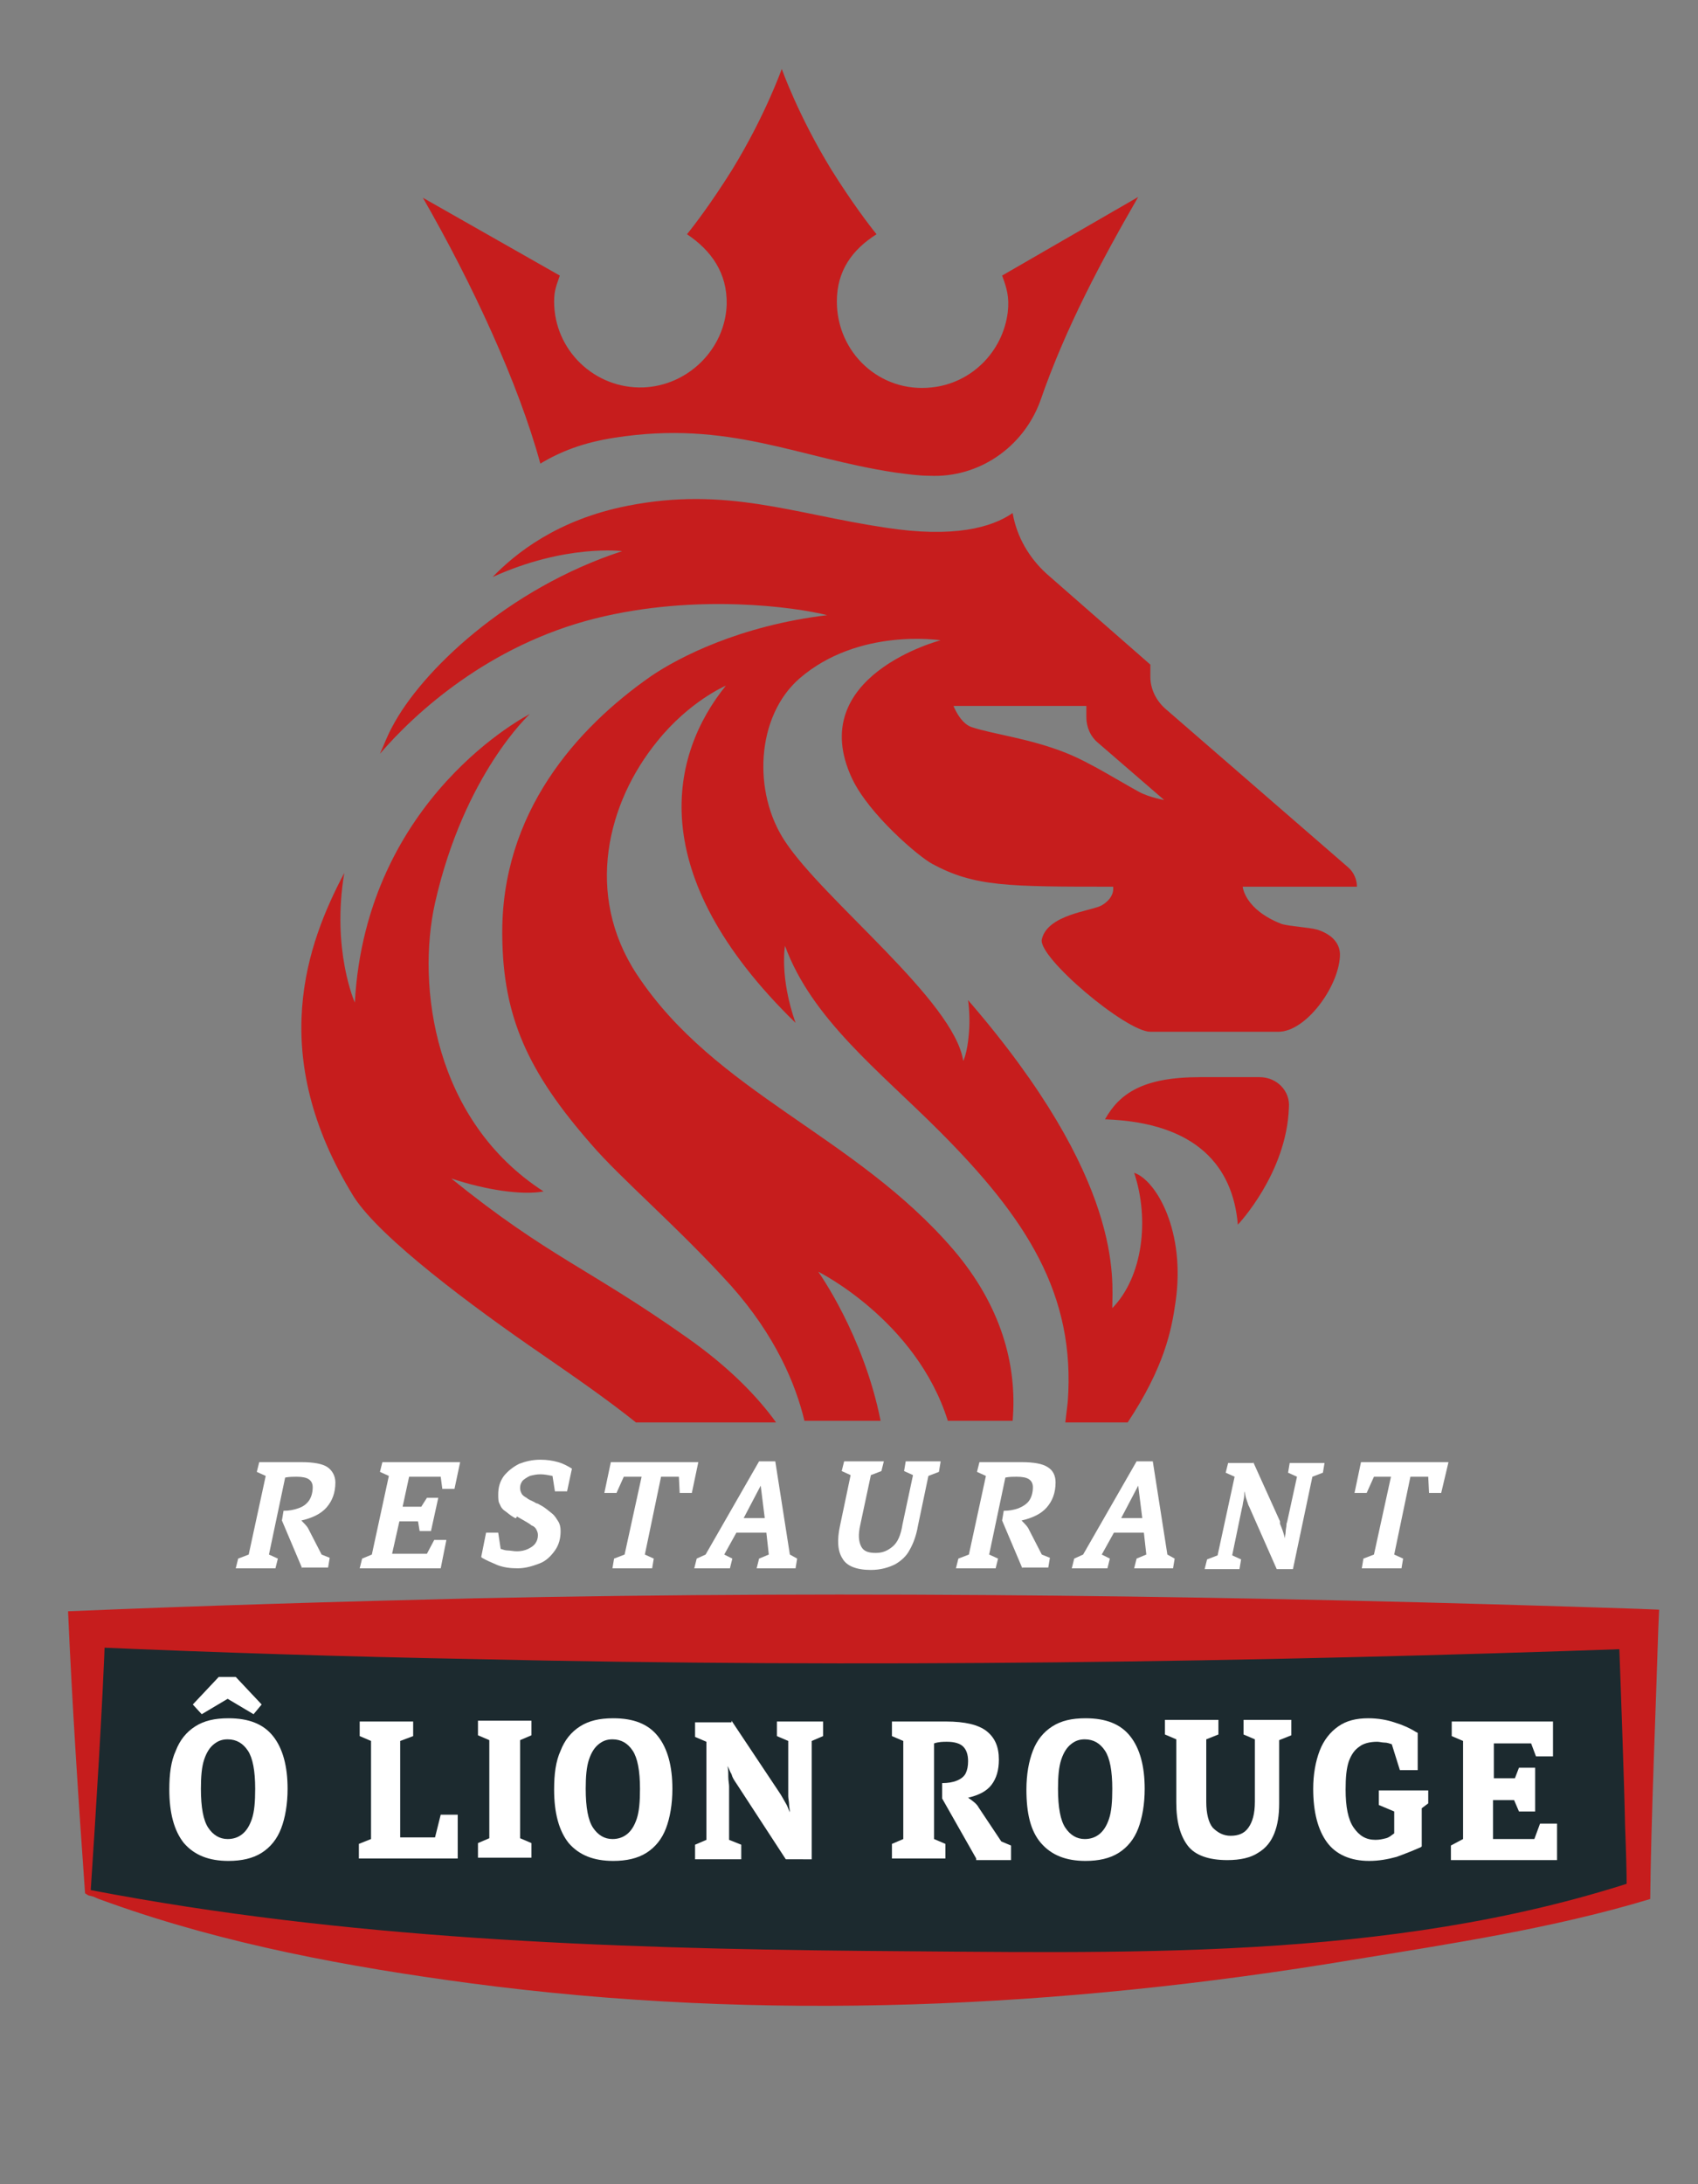
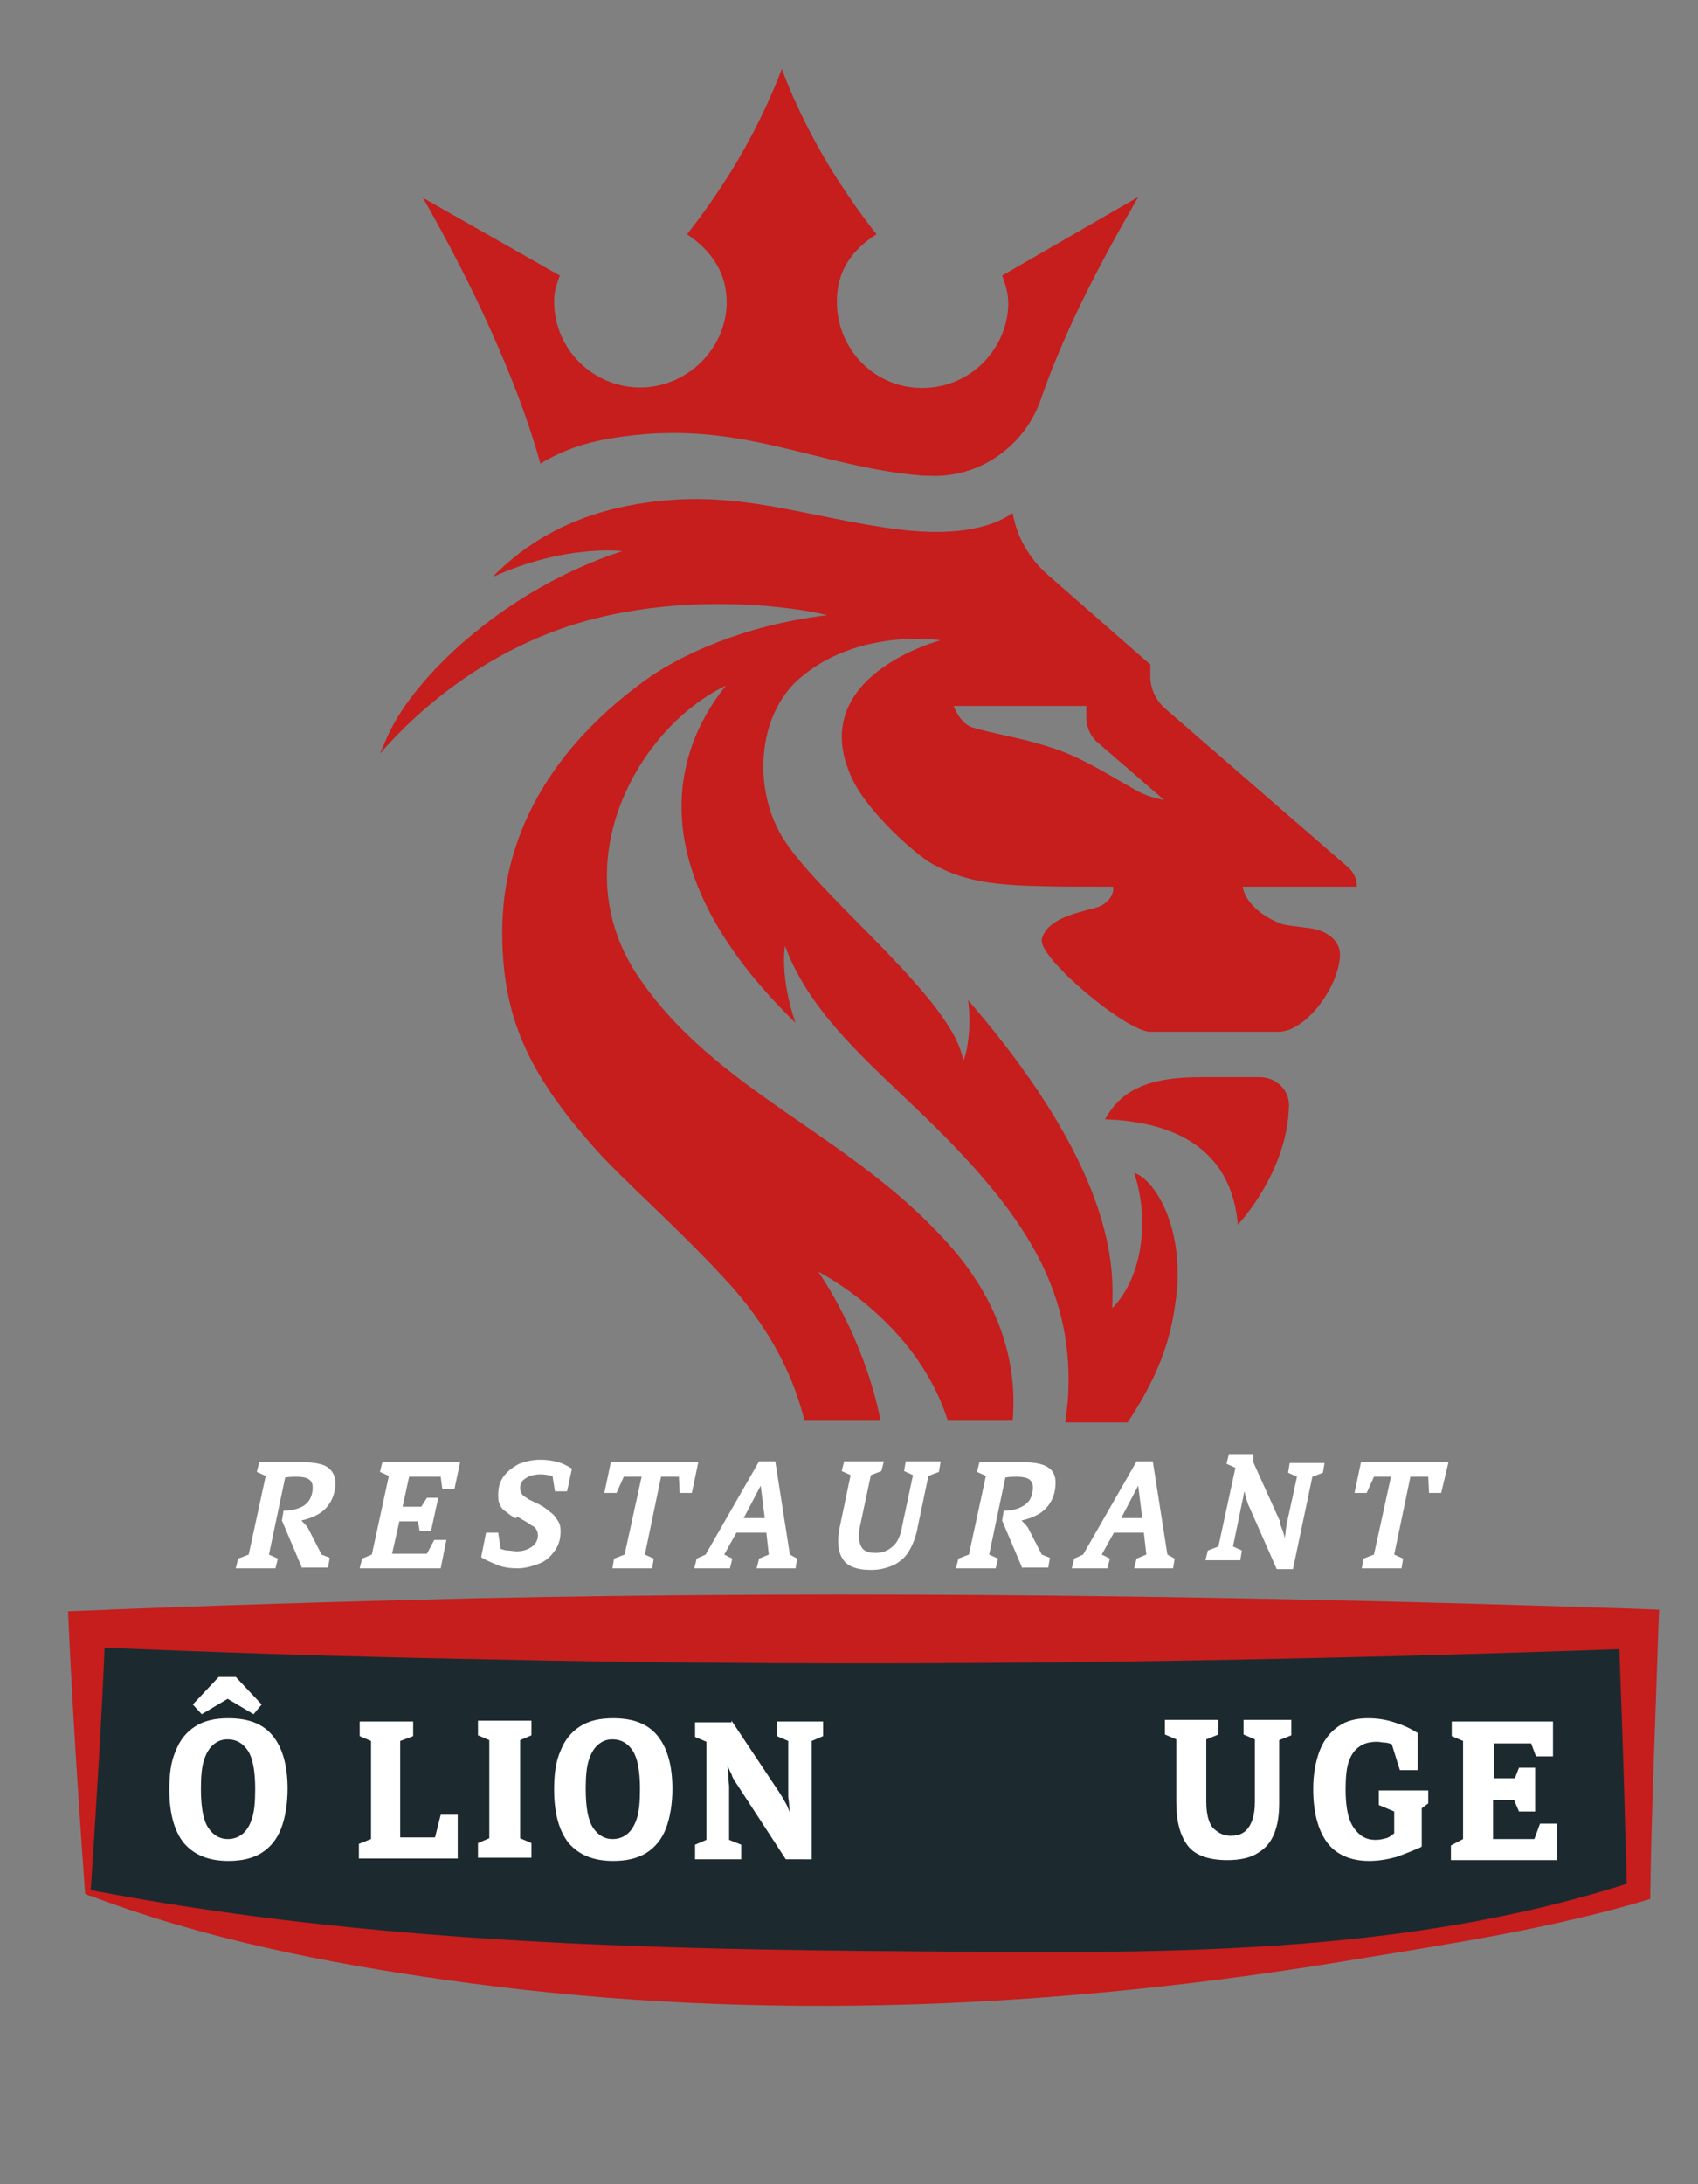
<svg xmlns="http://www.w3.org/2000/svg" id="Calque_1" x="0px" y="0px" viewBox="0 0 209.6 269.5" style="enable-background:new 0 0 209.6 269.5;" xml:space="preserve">
  <rect x="0" y="0" width="209.6" height="269.5" fill="#808080" stroke="none" />
  <style type="text/css">	.st0{fill:#C61D1D;}	.st1{fill:#FFFFFF;}	.st2{fill:#1C2A2F;}</style>
  <g>
    <path class="st0" d="M75.9,54c14.1-2.2,22.6,2.5,34.6,4.3c1.5,0.2,2.9,0.4,4.2,0.4c6.1,0.3,11.6-3.5,13.7-9.2  c3.1-9,7.6-17.4,12.1-25.2L123.7,34c0.6,1.6,0.9,2.7,0.7,4.5c-0.6,4.9-4.5,8.8-9.4,9.3c-6.4,0.7-11.7-4.3-11.7-10.6  c0-3.8,1.9-6.4,4.9-8.3c-0.9-1.1-3.1-4-5.6-8c-4.1-6.7-6.1-12.4-6.1-12.4s-2,5.7-6.1,12.4c-2.5,4-4.7,6.9-5.6,8c3,2,5,4.8,4.9,8.7  c-0.2,5.5-4.8,10-10.3,10.2c-6,0.2-11-4.6-11-10.6c0-1.4,0.3-2,0.7-3.2l-16.9-9.6C58.3,35,64,47.3,66.7,57.2  C69.2,55.7,72,54.6,75.9,54z" />
    <path class="st0" d="M155.5,132.9h-7.4c-7,0-9.9,2-11.7,5.2c11.4,0.4,15.8,5.9,16.4,13c0,0,6-6.3,6.3-14.4  C159.3,134.6,157.6,132.9,155.5,132.9z" />
  </g>
  <g>
    <path class="st0" d="M73.5,76.3c12.4-3.1,24.7-1.4,28.6-0.4c-10.8,1.3-18.3,5.2-21.7,7.5c-9.2,6.4-18.6,16.9-18.4,32.1  c0.1,9.9,3.1,16.7,11,25.7c3.6,4.2,10.8,10.3,17.3,17.5c5.4,6.1,7.9,12,9,16.6h9.4c-2.1-10.6-7.7-18.4-7.7-18.4s12.1,6,16,18.4h8  c0.6-7-1.5-14.3-7.3-21.1c-12.2-14.2-29.4-19.3-39.1-34c-6.5-9.9-3.6-21.2,2.5-28.7c4-5,8.5-6.9,8.5-6.9  c-6.8,8.4-10.4,23.1,8.6,41.6c-2-5.7-1.3-9.5-1.3-9.5c3.3,9,11.6,15.4,19,22.8c10.8,10.8,16.9,20.2,15.9,33.5  c-0.1,0.8-0.2,1.7-0.3,2.5h7.7c4.5-6.8,5.4-11.3,5.9-14.8c1.3-8.8-2.4-15.1-5.1-16c1.9,5.7,1.1,12.8-2.7,16.7  c0-3.6,1.5-15.7-17.8-38c0,0,0.3,2,0.1,4.1c-0.2,2.5-0.7,3.4-0.7,3.4c-1.1-7.4-17.2-19.8-22-27.1c-4-6-3.6-15.4,1.8-20.1  c7.3-6.3,17.4-4.7,17.4-4.7s-16.9,4.4-10.9,17.1c2.1,4.4,8.2,9.6,9.9,10.5c5.2,2.8,9.3,2.8,22.3,2.8c0,0,0.3,1.3-1.4,2.3  c-1.2,0.7-6.7,1.1-7.4,4.2c-0.5,2.2,10.4,11.4,13.4,11.4c8.8,0,15.8,0,15.8,0c3.4,0,7.4-5.5,7.6-9.3c0.1-1.5-0.9-2.7-2.8-3.3  c-1.1-0.3-3.4-0.4-4.4-0.7c-4.6-1.8-4.8-4.6-4.8-4.6h14.1c0-0.9-0.4-1.8-1.1-2.4l-22.6-19.6c-1.1-1-1.8-2.4-1.8-3.9V82l-12.8-11.2  c-2.2-2-3.7-4.6-4.2-7.5c-2.6,1.8-7.3,3.1-15.7,1.8c-11.4-1.7-19.6-5.1-31.8-2.7c-8.7,1.7-13.9,5.9-16.7,8.8c9-4.1,16-3.2,16-3.2  C62.7,72.6,52,82.8,48.4,89.7c-0.6,1.1-1,2.2-1.5,3.3C51.2,88,60.3,79.6,73.5,76.3z M134.1,87.1v1.4c0,1.2,0.5,2.4,1.5,3.2l8.1,7  c0,0-1.8-0.3-3.1-1c-2.4-1.3-6-3.6-9-4.8c-4.5-1.8-9-2.3-11.7-3.2c-1.4-0.5-2.2-2.6-2.2-2.6H134.1z" />
-     <path class="st0" d="M66.9,167.1c4.2,2.9,8.1,5.6,11.6,8.4h17.3c-2.3-3.2-5.8-6.8-10.9-10.4c-12.3-8.7-17.2-10-29.2-19.7  c4.2,1.4,8.7,2.1,11.4,1.6c-13.5-8.7-15.7-25.3-13.4-35.6c3.6-15.9,11.7-23.3,11.7-23.3s-20.2,10.2-21.6,35.6c0,0-2.9-6.5-1.3-16  c-4.6,8.7-9.7,22.4,1.2,40C47,152.8,58.3,161.2,66.9,167.1z" />
  </g>
  <g>
    <path class="st1" d="M37.3,193.5l-2.5-5.9l0.2-1.2c0.7,0,1.2-0.1,1.8-0.3s1-0.5,1.3-0.9c0.3-0.4,0.5-1,0.5-1.7c0-0.5-0.2-0.8-0.5-1  c-0.3-0.2-0.8-0.3-1.5-0.3c-0.4,0-0.9,0-1.4,0.1l-2,9.5l1.1,0.5l-0.3,1.2h-4.9l0.3-1.2l1.3-0.5l2.1-9.7l-1.1-0.5l0.3-1.2h5.2  c1.5,0,2.6,0.2,3.2,0.6s1,1.1,1,1.9c0,1.3-0.4,2.3-1.1,3.1c-0.7,0.8-1.8,1.3-3.1,1.6c0.3,0.3,0.6,0.6,0.8,0.9l1.7,3.3l1,0.4  l-0.2,1.2H37.3z" />
    <path class="st1" d="M45.9,191.8l2.1-9.7l-1.1-0.5l0.3-1.2h9.6l-0.7,3.3h-1.5l-0.2-1.5h-3.9l-0.8,3.7H52l0.7-1.1h1.4l-0.9,4.1h-1.4  l-0.2-1.2h-2.3l-0.9,4h4.3l0.9-1.7h1.5l-0.7,3.5h-10l0.3-1.2L45.9,191.8z" />
    <path class="st1" d="M63.6,187.3c-0.1,0-0.1-0.1-0.2-0.1c-0.5-0.3-0.8-0.6-1.1-0.8s-0.5-0.5-0.6-0.8c-0.2-0.3-0.2-0.7-0.2-1.2  c0-0.9,0.2-1.6,0.7-2.3c0.5-0.6,1.1-1.1,1.9-1.5c0.8-0.3,1.6-0.5,2.6-0.5c0.8,0,1.5,0.1,2.2,0.3c0.7,0.2,1.2,0.5,1.7,0.8l-0.6,2.8  h-1.5l-0.3-1.9c-0.5-0.1-1-0.2-1.5-0.2c-0.5,0-0.9,0.1-1.3,0.2c-0.4,0.2-0.7,0.4-0.9,0.6c-0.2,0.3-0.3,0.5-0.3,0.9  c0,0.3,0.1,0.5,0.2,0.7s0.4,0.4,0.6,0.5c0.2,0.2,0.5,0.3,0.9,0.5c0.2,0.1,0.3,0.2,0.4,0.2s0.2,0.1,0.4,0.2c0.6,0.3,1,0.7,1.4,1  c0.4,0.3,0.6,0.7,0.8,1c0.2,0.3,0.3,0.7,0.3,1.2c0,0.9-0.2,1.7-0.7,2.4c-0.5,0.7-1.1,1.3-1.9,1.6s-1.7,0.6-2.7,0.6  c-0.9,0-1.7-0.1-2.5-0.4c-0.7-0.3-1.4-0.6-1.9-0.9l-0.1-0.1l0.6-3h1.5l0.3,2c0.3,0.1,0.6,0.2,0.9,0.2s0.7,0.1,1.1,0.1  c0.5,0,1-0.1,1.4-0.3c0.4-0.2,0.7-0.4,0.9-0.7s0.3-0.6,0.3-1c0-0.3-0.1-0.5-0.2-0.7s-0.3-0.4-0.6-0.5c-0.2-0.2-0.6-0.4-1.1-0.7  c-0.2-0.1-0.5-0.3-0.7-0.4C63.7,187.4,63.7,187.3,63.6,187.3z" />
    <path class="st1" d="M85.4,184.2h-1.5l-0.1-2h-2.2l-2,9.6l1.1,0.5l-0.2,1.2h-4.9l0.2-1.2l1.3-0.5l2.1-9.6H77l-0.9,2h-1.5l0.8-3.8  h10.8L85.4,184.2z" />
    <path class="st1" d="M87.1,191.8l6.6-11.5h2l1.8,11.5l0.9,0.5l-0.2,1.2h-4.8l0.3-1.2l1.2-0.5l-0.3-2.7h-3.7l-1.5,2.7l1,0.5  l-0.3,1.2h-4.4l0.3-1.2L87.1,191.8z M94.4,187.3l-0.5-4l-2.1,4H94.4z" />
    <path class="st1" d="M116.1,180.4l-0.2,1.2l-1.3,0.5l-1.3,6.2c-0.2,1.2-0.6,2.2-1,2.9c-0.4,0.8-1.1,1.4-1.8,1.8  c-0.8,0.4-1.8,0.7-3,0.7c-1.8,0-3-0.5-3.5-1.4c-0.6-0.9-0.7-2.3-0.3-4.1l1.3-6.2l-1.1-0.5l0.3-1.2h4.9l-0.3,1.2l-1.3,0.5l-1.3,6.1  c-0.3,1.3-0.2,2.1,0.1,2.7s0.9,0.8,1.8,0.8c0.9,0,1.5-0.3,2.1-0.8s1-1.4,1.2-2.7l1.3-6.1l-1.1-0.5l0.2-1.2H116.1z" />
    <path class="st1" d="M126.2,193.5l-2.5-5.9l0.2-1.2c0.7,0,1.2-0.1,1.8-0.3c0.5-0.2,1-0.5,1.3-0.9c0.3-0.4,0.5-1,0.5-1.7  c0-0.5-0.2-0.8-0.5-1c-0.3-0.2-0.8-0.3-1.5-0.3c-0.4,0-0.9,0-1.4,0.1l-2,9.5l1.1,0.5l-0.3,1.2H118l0.3-1.2l1.3-0.5l2.1-9.7  l-1.1-0.5l0.3-1.2h5.2c1.5,0,2.6,0.2,3.2,0.6c0.7,0.4,1,1.1,1,1.9c0,1.3-0.4,2.3-1.1,3.1c-0.7,0.8-1.8,1.3-3.1,1.6  c0.3,0.3,0.6,0.6,0.8,0.9l1.7,3.3l1,0.4l-0.2,1.2H126.2z" />
    <path class="st1" d="M133.7,191.8l6.6-11.5h2l1.8,11.5l0.9,0.5l-0.2,1.2H140l0.3-1.2l1.2-0.5l-0.3-2.7h-3.7l-1.5,2.7l1,0.5  l-0.3,1.2h-4.4l0.3-1.2L133.7,191.8z M141,187.3l-0.5-4l-2.1,4H141z" />
-     <path class="st1" d="M154.7,180.4l3.3,7.3c0,0.1,0,0.1,0,0.1c0,0,0,0.1,0,0.2c0.3,0.7,0.5,1.3,0.6,1.8c0-0.3,0.1-0.5,0.1-0.8  c0-0.3,0.1-0.6,0.1-0.9c0-0.2,0.1-0.3,0.1-0.4l1.2-5.5l-1.1-0.5l0.2-1.2h4.3l-0.2,1.2l-1.3,0.5l-2.4,11.4h-2l-3.4-7.7l-0.1-0.2  c-0.1-0.3-0.2-0.6-0.3-0.9c-0.1-0.3-0.1-0.6-0.2-0.8c0,0.4,0,0.7-0.1,1.1c-0.1,0.4-0.1,0.7-0.2,1l-1.2,5.8l1.1,0.5l-0.2,1.2h-4.3  l0.3-1.2l1.3-0.5l2.1-9.7l-1.1-0.5l0.3-1.2H154.7z" />
+     <path class="st1" d="M154.7,180.4l3.3,7.3c0,0.1,0,0.1,0,0.1c0,0,0,0.1,0,0.2c0.3,0.7,0.5,1.3,0.6,1.8c0-0.3,0.1-0.5,0.1-0.8  c0-0.3,0.1-0.6,0.1-0.9c0-0.2,0.1-0.3,0.1-0.4l1.2-5.5l-1.1-0.5l0.2-1.2h4.3l-0.2,1.2l-1.3,0.5l-2.4,11.4h-2l-3.4-7.7l-0.1-0.2  c-0.1-0.3-0.2-0.6-0.3-0.9c-0.1-0.3-0.1-0.6-0.2-0.8c-0.1,0.4-0.1,0.7-0.2,1l-1.2,5.8l1.1,0.5l-0.2,1.2h-4.3  l0.3-1.2l1.3-0.5l2.1-9.7l-1.1-0.5l0.3-1.2H154.7z" />
    <path class="st1" d="M177.9,184.2h-1.5l-0.1-2h-2.2l-2,9.6l1.1,0.5l-0.2,1.2h-4.9l0.2-1.2l1.3-0.5l2.1-9.6h-2.1l-0.9,2h-1.5  l0.8-3.8h10.8L177.9,184.2z" />
  </g>
  <g>
    <path class="st2" d="M10.8,233.4c0,0,30.8,10.8,95.7,10.8s95.7-10.8,95.7-10.8V201H10.8V233.4z" />
    <path class="st0" d="M11.2,233.2c31.3,6,63.5,7.2,95.4,7.5c31.8,0.2,64.6,1.4,95.2-8.6c0,0-1,1.3-1,1.3c0-2.7-0.1-5.4-0.2-8.1  c-0.1-5.2-0.6-19-0.8-24.3c0,0,2.4,2.4,2.4,2.4c-47.8,1.7-95.7,2.4-143.6,1.3c-16-0.3-31.9-0.8-47.9-1.5c0,0,2.3-2.3,2.3-2.3  C12.7,209.9,11.8,224.2,11.2,233.2L11.2,233.2z M10.5,233.6c-0.8-11.2-1.6-23.4-2.1-34.8c16.7-0.7,33.5-1.2,50.3-1.6  c47.8-1,95.7-0.3,143.6,1.3c0,0,2.5,0.1,2.5,0.1c0,0-0.1,2.3-0.1,2.3c-0.3,9.8-0.9,23.7-1,33.4c-11.9,3.6-24.5,5.5-36.7,7.5  c-36,6-72.7,7.7-108.9,2.9c-15-2-30.2-4.8-44.5-9.9c0,0-1.4-0.5-1.4-0.5l-0.7-0.3c0,0-0.4-0.1-0.4-0.1  C10.9,233.9,10.7,233.7,10.5,233.6L10.5,233.6z" />
  </g>
  <g>
    <path class="st1" d="M21.7,216c0.5-1.3,1.3-2.3,2.4-3c1.1-0.7,2.4-1,4.1-1c2.5,0,4.3,0.7,5.5,2.2c1.2,1.5,1.8,3.7,1.8,6.5  c0,1.9-0.3,3.6-0.8,4.9c-0.5,1.3-1.3,2.3-2.4,3c-1.1,0.7-2.5,1-4.1,1c-2.4,0-4.2-0.7-5.5-2.2c-1.2-1.5-1.8-3.7-1.8-6.6  C20.9,218.9,21.1,217.3,21.7,216z M31.3,211.5l-3.2-1.9l-3.2,1.9l-1.1-1.2l3.2-3.4h2.1l3.2,3.4L31.3,211.5z M25.7,225.5  c0.6,0.9,1.4,1.4,2.4,1.4c0.7,0,1.3-0.2,1.8-0.6c0.5-0.4,0.9-1,1.2-1.9c0.3-0.9,0.4-2.1,0.4-3.7c0-2.2-0.3-3.8-0.9-4.7  s-1.4-1.4-2.5-1.4c-0.7,0-1.2,0.2-1.7,0.6c-0.5,0.4-0.9,1-1.2,1.9c-0.3,0.9-0.4,2.1-0.4,3.6C24.8,223,25.1,224.6,25.7,225.5z" />
    <path class="st1" d="M45.8,226.9v-12.1l-1.4-0.6v-1.8H51v1.8l-1.6,0.6v11.9h4.3l0.7-2.8h2.1v5.4H44.3v-1.8L45.8,226.9z" />
    <path class="st1" d="M65.6,212.3v1.8l-1.4,0.6v12.1l1.4,0.6v1.8H59v-1.8l1.4-0.6v-12.1l-1.4-0.6v-1.8H65.6z" />
    <path class="st1" d="M69.2,216c0.5-1.3,1.3-2.3,2.4-3c1.1-0.7,2.4-1,4.1-1c2.5,0,4.3,0.7,5.5,2.2c1.2,1.5,1.8,3.7,1.8,6.5  c0,1.9-0.3,3.6-0.8,4.9c-0.5,1.3-1.3,2.3-2.4,3c-1.1,0.7-2.5,1-4.1,1c-2.4,0-4.2-0.7-5.5-2.2c-1.2-1.5-1.8-3.7-1.8-6.6  C68.4,218.9,68.6,217.3,69.2,216z M73.2,225.5c0.6,0.9,1.4,1.4,2.4,1.4c0.7,0,1.3-0.2,1.8-0.6c0.5-0.4,0.9-1,1.2-1.9  c0.3-0.9,0.4-2.1,0.4-3.7c0-2.2-0.3-3.8-0.9-4.7s-1.4-1.4-2.5-1.4c-0.7,0-1.2,0.2-1.7,0.6c-0.5,0.4-0.9,1-1.2,1.9  c-0.3,0.9-0.4,2.1-0.4,3.6C72.3,223,72.6,224.6,73.2,225.5z" />
    <path class="st1" d="M90.3,212.3l5.8,8.7c0.2,0.3,0.4,0.6,0.5,0.8c0.1,0.2,0.3,0.5,0.4,0.7c0.2,0.3,0.3,0.7,0.5,1.1  c0-0.3-0.1-0.7-0.1-1s-0.1-0.7-0.1-1c0-0.1,0-0.3,0-0.6v-6.2l-1.4-0.6v-1.8h5.7v1.8l-1.4,0.6v14.6H97l-6-9.2l-0.2-0.3  c-0.2-0.3-0.4-0.6-0.5-1c-0.2-0.3-0.3-0.7-0.5-1c0.1,0.4,0.1,0.8,0.1,1.3c0,0.5,0.1,0.9,0.1,1.2v6.6l1.5,0.6v1.8h-5.7v-1.8l1.4-0.6  v-12.1l-1.4-0.6v-1.8H90.3z" />
-     <path class="st1" d="M120.5,229.3l-4.2-7.4V220c0.7,0,1.3-0.1,1.8-0.3s0.9-0.5,1.1-0.9c0.2-0.4,0.3-0.9,0.3-1.5  c0-0.8-0.2-1.4-0.6-1.8c-0.4-0.4-1.1-0.6-2-0.6c-0.5,0-1,0-1.6,0.2v11.8l1.4,0.6v1.8h-6.6v-1.8l1.4-0.6v-12.1l-1.4-0.6v-1.8h6.7  c2.3,0,4,0.4,5,1.2c1,0.8,1.5,1.9,1.5,3.5c0,1.3-0.3,2.3-0.9,3.1c-0.6,0.8-1.6,1.3-2.9,1.6c0.6,0.4,1.1,0.8,1.3,1.2l2.8,4.2  l1.2,0.5v1.8H120.5z" />
-     <path class="st1" d="M127.5,216c0.5-1.3,1.3-2.3,2.4-3c1.1-0.7,2.4-1,4.1-1c2.5,0,4.3,0.7,5.5,2.2s1.8,3.7,1.8,6.5  c0,1.9-0.3,3.6-0.8,4.9c-0.5,1.3-1.3,2.3-2.4,3c-1.1,0.7-2.5,1-4.1,1c-2.4,0-4.2-0.7-5.5-2.2s-1.8-3.7-1.8-6.6  C126.7,218.9,127,217.3,127.5,216z M131.5,225.5c0.6,0.9,1.4,1.4,2.4,1.4c0.7,0,1.3-0.2,1.8-0.6c0.5-0.4,0.9-1,1.2-1.9  c0.3-0.9,0.4-2.1,0.4-3.7c0-2.2-0.3-3.8-0.9-4.7c-0.6-0.9-1.4-1.4-2.5-1.4c-0.7,0-1.2,0.2-1.7,0.6c-0.5,0.4-0.9,1-1.2,1.9  c-0.3,0.9-0.4,2.1-0.4,3.6C130.6,223,130.9,224.6,131.5,225.5z" />
    <path class="st1" d="M159.4,212.3v1.8l-1.5,0.6v7.8c0,1.5-0.2,2.7-0.6,3.7s-1,1.8-2,2.4c-0.9,0.6-2.2,0.9-3.8,0.9  c-2.3,0-4-0.6-4.9-1.8c-0.9-1.2-1.4-2.9-1.4-5.3v-7.8l-1.4-0.6v-1.8h6.6v1.8l-1.5,0.6v7.7c0,1.5,0.3,2.6,0.8,3.2  c0.6,0.6,1.3,1,2.2,1c1,0,1.7-0.3,2.2-1s0.8-1.7,0.8-3.2v-7.7l-1.4-0.6v-1.8H159.4z" />
    <path class="st1" d="M176.3,220.7v1.8l-0.8,0.6v4.7l-0.1,0.1c-0.9,0.4-1.9,0.8-3,1.2c-1.1,0.3-2.2,0.5-3.4,0.5  c-2.3,0-4.1-0.8-5.2-2.3s-1.7-3.7-1.7-6.6c0-1.8,0.3-3.4,0.8-4.7c0.5-1.3,1.3-2.3,2.3-3c1-0.7,2.2-1,3.7-1c1.2,0,2.3,0.2,3.2,0.5  c1,0.3,1.9,0.7,2.7,1.2l0.2,0.1v4.6h-2.2l-1-3.2c-0.3-0.1-0.6-0.2-0.9-0.2s-0.6-0.1-0.9-0.1c-0.9,0-1.7,0.2-2.2,0.6  c-0.6,0.4-1,1-1.3,1.8c-0.3,0.9-0.4,2-0.4,3.5c0,2.1,0.3,3.7,1,4.7s1.5,1.5,2.7,1.5c0.5,0,0.9-0.1,1.3-0.2c0.4-0.1,0.7-0.4,1-0.6  v-2.7l-1.9-0.8v-1.8H176.3z" />
    <path class="st1" d="M180.6,226.9v-12.1l-1.4-0.6v-1.8h12.5v4.3h-2.1l-0.6-1.6h-4.6v4.3h2.6l0.5-1.3h2v5.4h-2l-0.6-1.4h-2.6v4.8  h5.1l0.7-1.9h2.1v4.5h-13.1v-1.8L180.6,226.9z" />
  </g>
</svg>